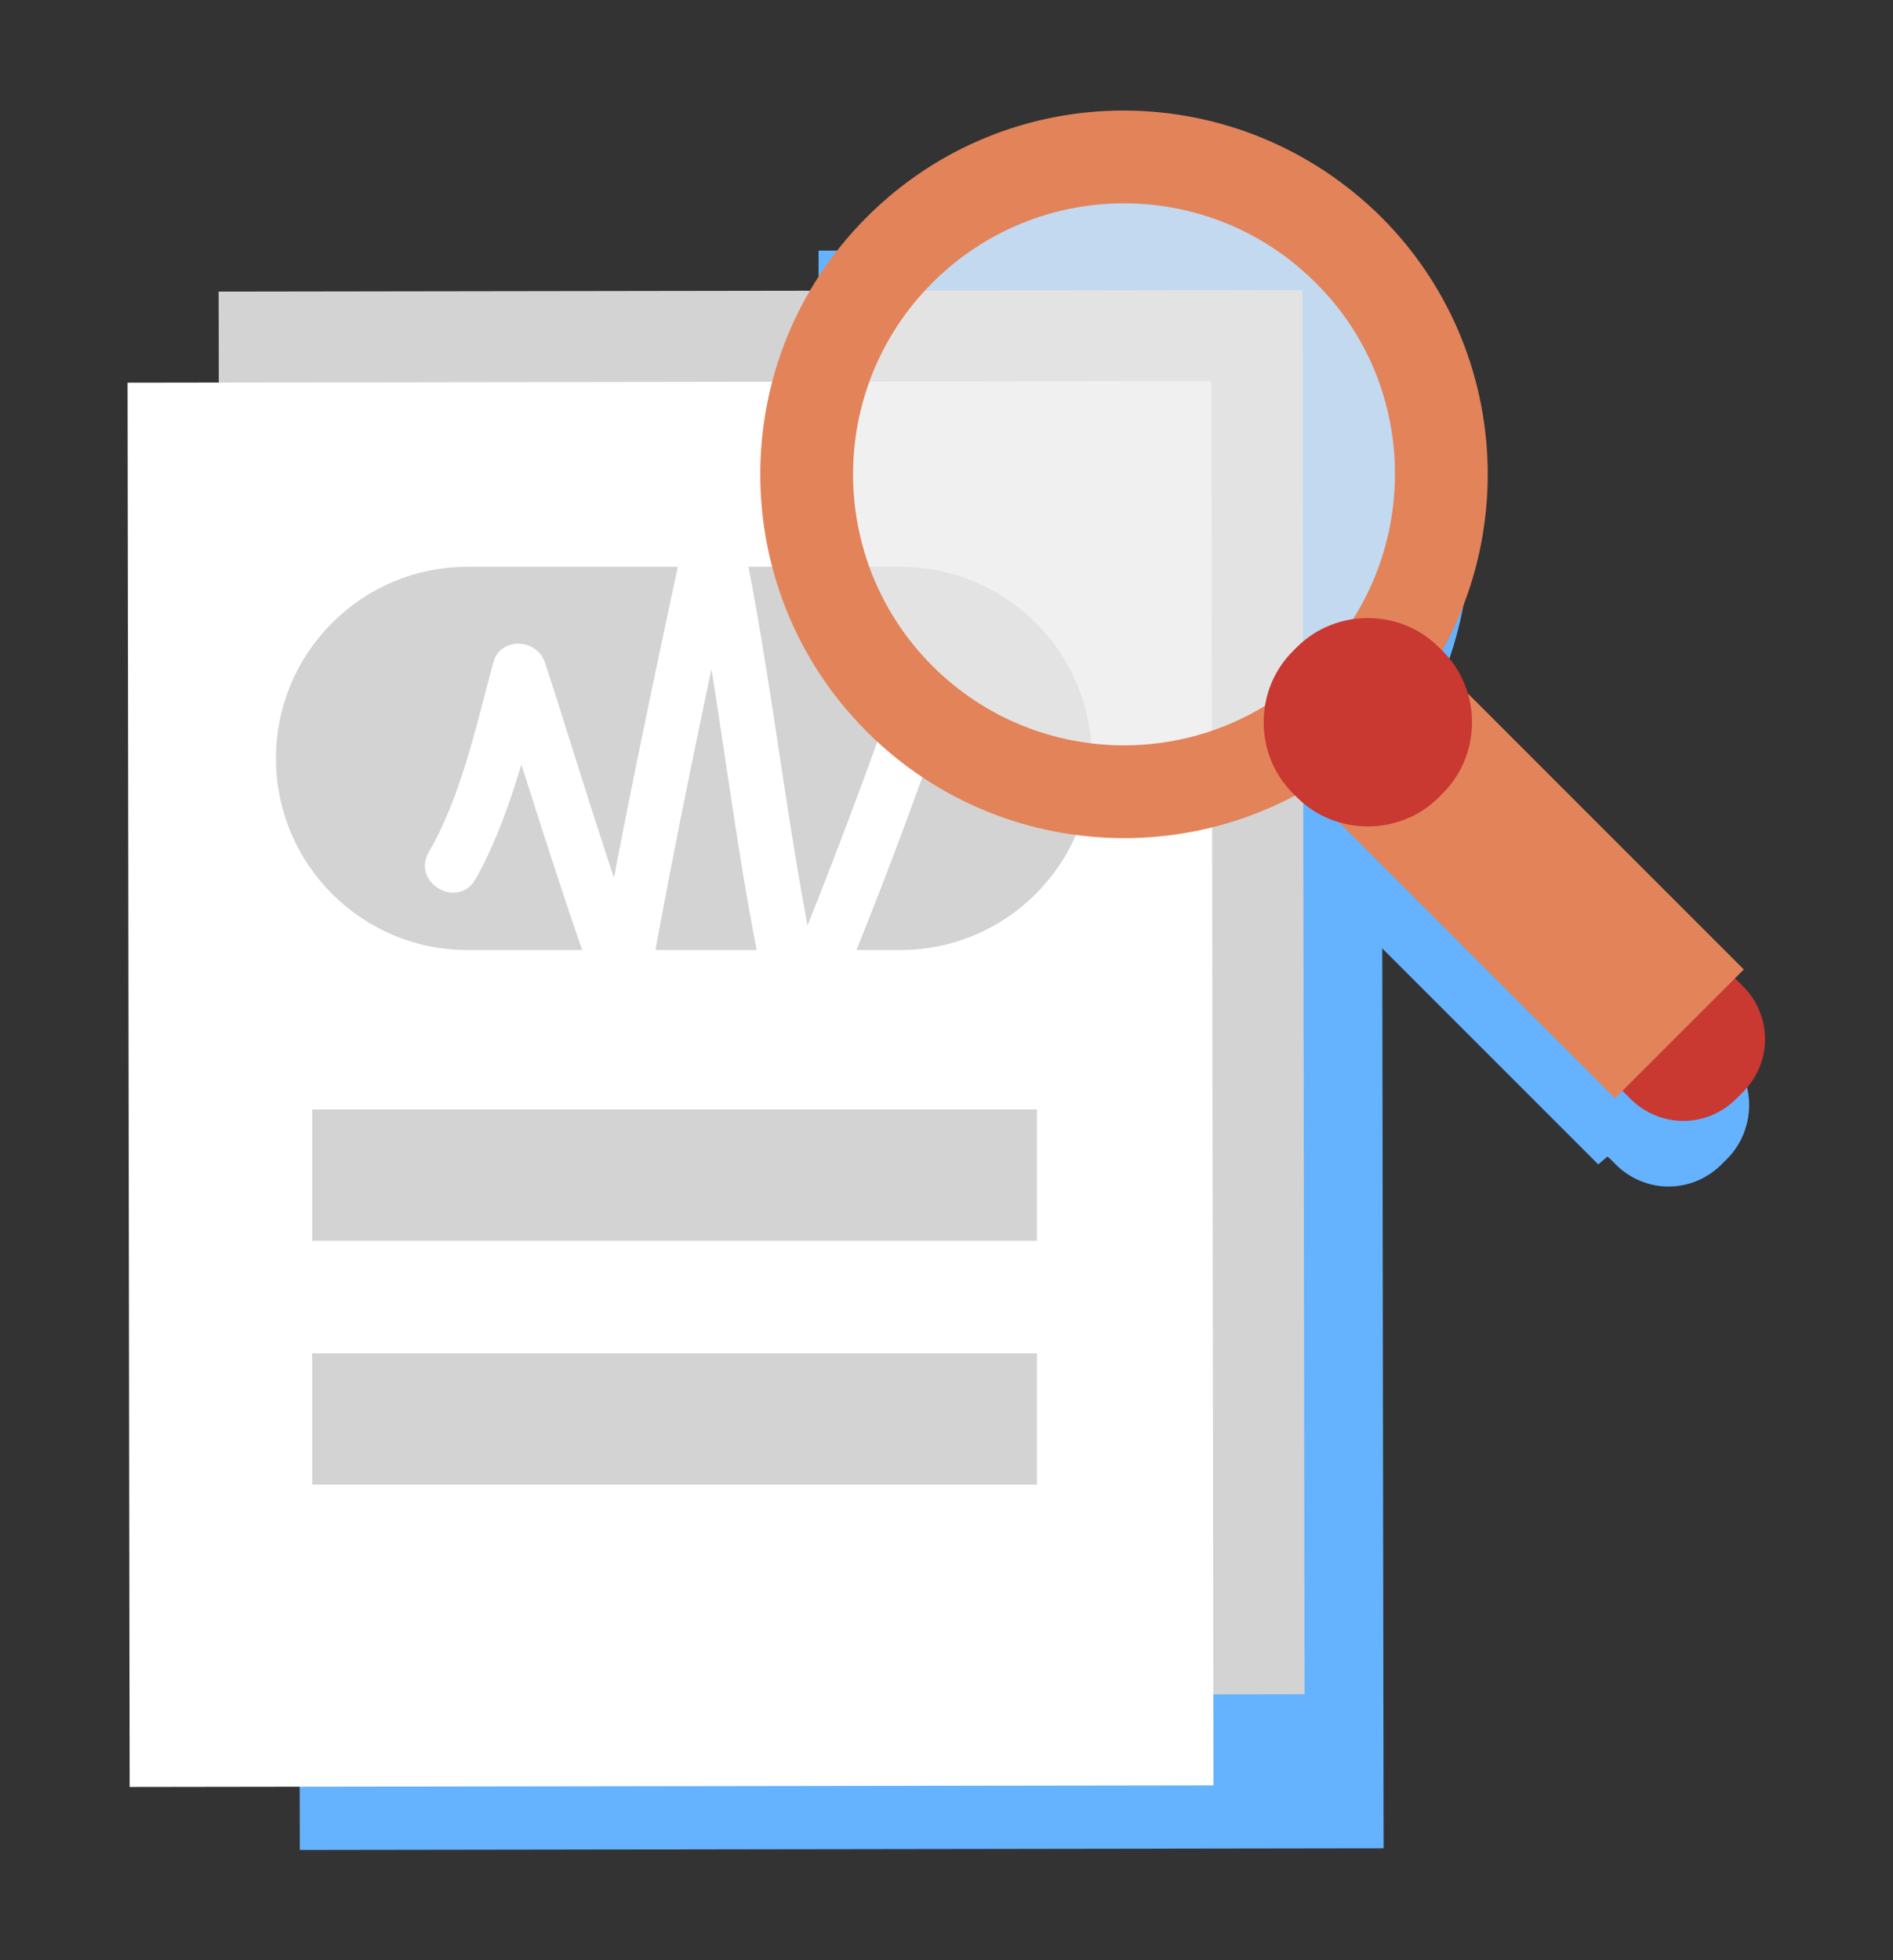
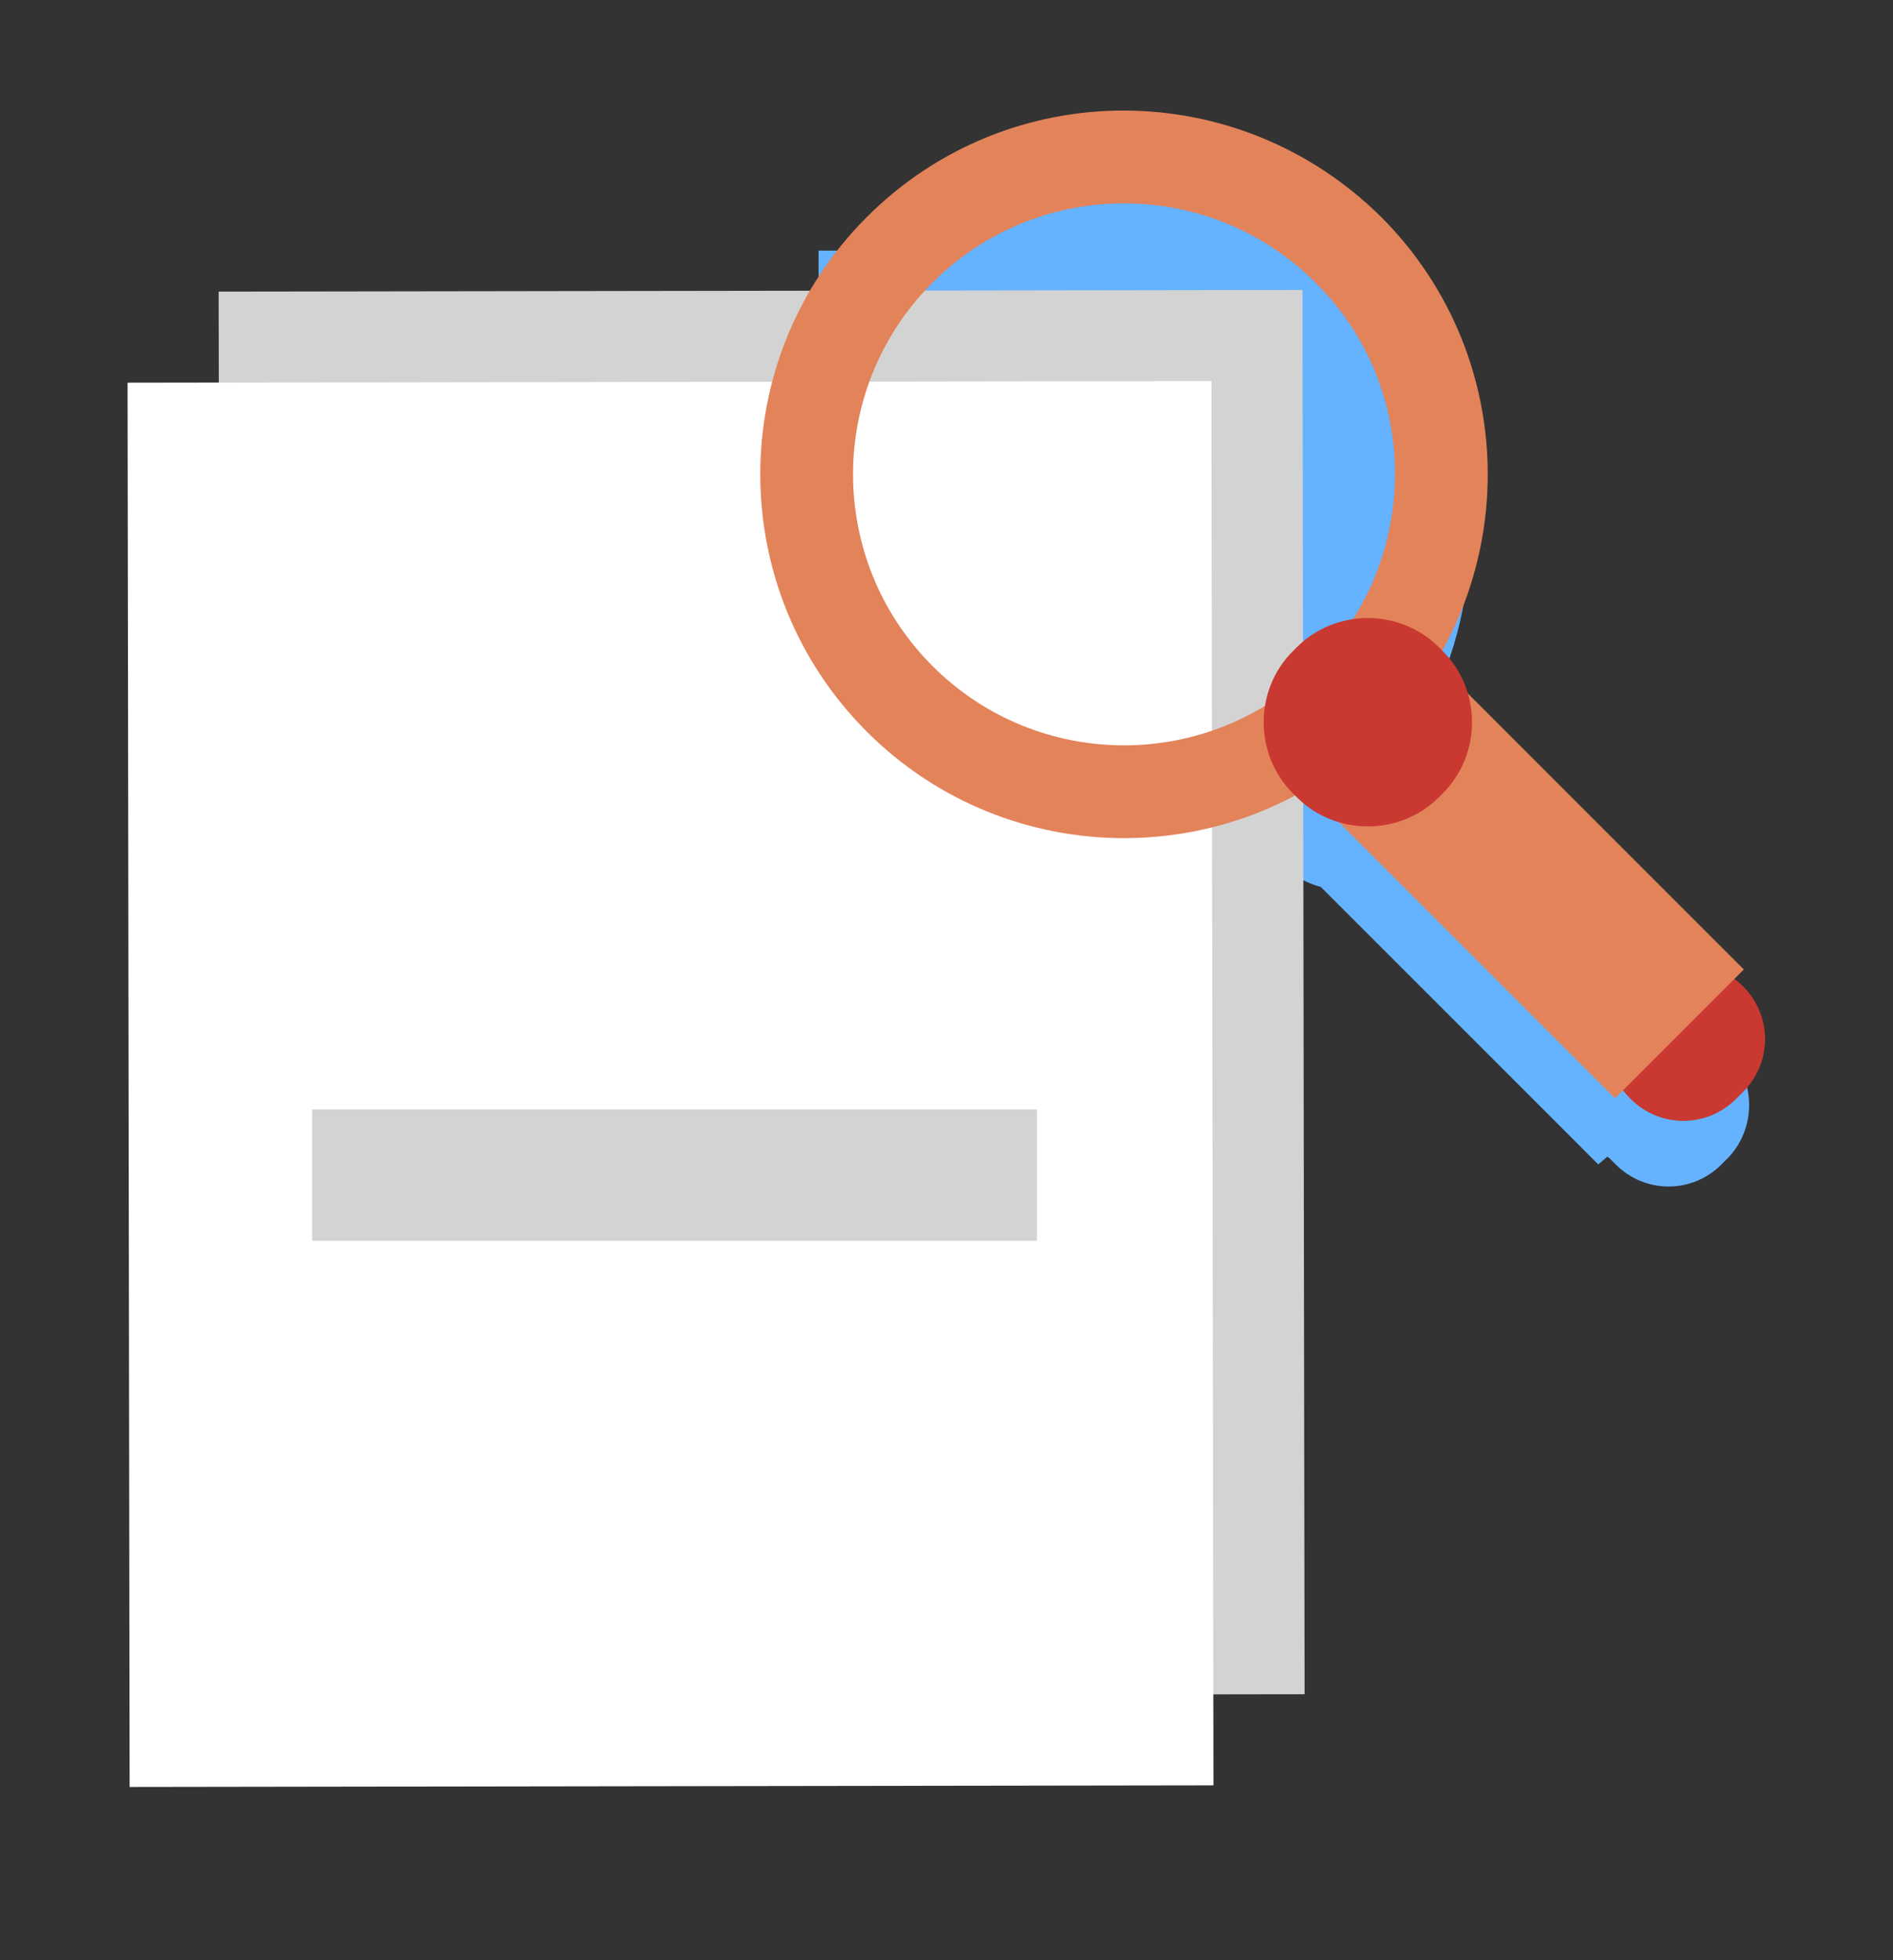
<svg xmlns="http://www.w3.org/2000/svg" xmlns:xlink="http://www.w3.org/1999/xlink" version="1.1" id="Layer_1" x="0px" y="0px" viewBox="0 0 141.3 146.3" style="enable-background:new 0 0 141.3 146.3;" xml:space="preserve">
  <rect x="0" y="0" width="141.3" height="146.3" fill="#333333" stroke="none" />
  <style type="text/css">
	.st0{fill:#65B2FE;}
	.st1{fill:#D3D3D3;}
	.st2{fill:#FFFFFF;}
	.st3{opacity:0.7;}
	.st4{clip-path:url(#SVGID_00000139987284138542077490000016150977127748244879_);fill:#EAEAE9;}
	.st5{fill:#C93831;}
	.st6{fill:#E3835A;}
</style>
  <g>
    <path class="st0" d="M128.9,78.5l-0.5-0.5c0,0-0.1,0-0.1-0.1l0.6-0.6l-20.7-20.7c-0.3-1.1-0.9-2.2-1.8-3.1l-0.1-0.1   c4.9-8.9,4.5-19.9-1.3-28.4v-6.3h-5.9c-9.7-7.5-23.3-7.5-33,0h-5v5c-7.5,9.7-7.5,23.3,0,33.1v5.9h6.2c8.4,5.7,19.2,6.2,28,1.5   l0.2,0.2c0.9,0.9,2,1.5,3.1,1.8l20.7,20.7l0.7-0.6c0,0,0,0.1,0.1,0.1l0.5,0.5c2.2,2.2,5.7,2.2,7.9,0l0.5-0.5   C131.1,84.2,131.1,80.6,128.9,78.5z" />
    <g>
-       <rect x="22.3" y="33.2" transform="matrix(1 -1.502229e-03 1.502229e-03 1 -0.129 9.441343e-02)" class="st0" width="80.9" height="104.8" />
      <rect x="16.4" y="21.7" transform="matrix(1 -1.496017e-03 1.496017e-03 1 -0.111 8.518551e-02)" class="st1" width="80.9" height="104.8" />
      <rect x="9.6" y="28.5" transform="matrix(1 -1.478757e-03 1.478757e-03 1 -0.12 7.412327e-02)" class="st2" width="80.9" height="104.8" />
-       <path class="st1" d="M81.5,56.6c0,7.9-6.4,14.3-14.3,14.3H34.9c-7.9,0-14.3-6.4-14.3-14.3l0,0c0-7.9,6.4-14.3,14.3-14.3h32.3    C75.1,42.3,81.5,48.7,81.5,56.6L81.5,56.6z" />
      <rect x="23.3" y="82.8" class="st1" width="54.1" height="9.8" />
-       <rect x="23.3" y="101" class="st1" width="54.1" height="9.8" />
      <g>
-         <path class="st2" d="M35.5,65.6c2.5-4.4,3.9-10.2,5.2-15c-1.3,0-2.6,0-3.9,0c2.6,7.7,4.9,15.6,7.7,23.2c0.6,1.7,3.6,2.2,3.9,0     c2-11.3,4.4-22.5,6.8-33.7c-1.3,0-2.6,0-3.9,0c2.6,12.1,3.5,24.4,6.4,36.4c0.4,1.6,3,2.2,3.7,0.5c3.2-7.5,6.1-15.1,8.8-22.8     c0.9-2.5-3.1-3.6-3.9-1.1c-2.6,7.3-5.4,14.6-8.4,21.8c1.2,0.2,2.5,0.3,3.7,0.5c-2.8-12-3.8-24.3-6.4-36.4c-0.4-2-3.5-2-3.9,0     c-2.4,11.2-4.8,22.4-6.8,33.7c1.3,0,2.6,0,3.9,0c-2.9-7.6-5.2-15.5-7.7-23.2c-0.6-1.9-3.4-2-3.9,0c-1.2,4.5-2.4,10-4.8,14.1     C30.7,65.9,34.2,67.9,35.5,65.6L35.5,65.6z" />
-       </g>
+         </g>
    </g>
    <g>
      <g class="st3">
        <g>
          <defs>
-             <rect id="SVGID_1_" x="62.4" y="13.8" width="43.9" height="43.9" />
-           </defs>
+             </defs>
          <clipPath id="SVGID_00000178205558535394987830000012926486875378806200_">
            <use xlink:href="#SVGID_1_" style="overflow:visible;" />
          </clipPath>
          <path style="clip-path:url(#SVGID_00000178205558535394987830000012926486875378806200_);fill:#EAEAE9;" d="M100.5,21      c8.6,8.6,8.6,22.5,0,31.1C92,60.6,78,60.6,69.5,52c-8.6-8.6-8.6-22.5,0-31.1C78,12.4,92,12.4,100.5,21" />
        </g>
      </g>
-       <path class="st5" d="M130.1,73.6c2.2,2.2,2.2,5.7,0,7.9l-0.5,0.5c-2.2,2.2-5.7,2.2-7.9,0l-0.5-0.5c-2.2-2.2-2.2-5.7,0-7.9l0.5-0.5    c2.2-2.2,5.7-2.2,7.9,0L130.1,73.6z" />
+       <path class="st5" d="M130.1,73.6c2.2,2.2,2.2,5.7,0,7.9l-0.5,0.5c-2.2,2.2-5.7,2.2-7.9,0c-2.2-2.2-2.2-5.7,0-7.9l0.5-0.5    c2.2-2.2,5.7-2.2,7.9,0L130.1,73.6z" />
      <path class="st6" d="M64.7,16.2c-10.6,10.6-10.6,27.8,0,38.4c10.6,10.6,27.8,10.6,38.4,0c10.6-10.6,10.6-27.8,0-38.4    C92.4,5.6,75.3,5.6,64.7,16.2 M98.2,49.7c-7.9,7.9-20.7,7.9-28.6,0c-7.9-7.9-7.9-20.7,0-28.6c7.9-7.9,20.7-7.9,28.6,0    C106.1,28.9,106.1,41.8,98.2,49.7" />
      <rect x="107.4" y="50.1" transform="matrix(0.707 -0.707 0.707 0.707 -13.215 100.065)" class="st6" width="13.6" height="31.7" />
      <path class="st5" d="M107.7,48.6c2.9,2.9,2.9,7.7,0,10.6l-0.3,0.3c-2.9,2.9-7.7,2.9-10.6,0l-0.3-0.3c-2.9-2.9-2.9-7.7,0-10.6    l0.3-0.3c2.9-2.9,7.7-2.9,10.6,0L107.7,48.6z" />
    </g>
  </g>
</svg>